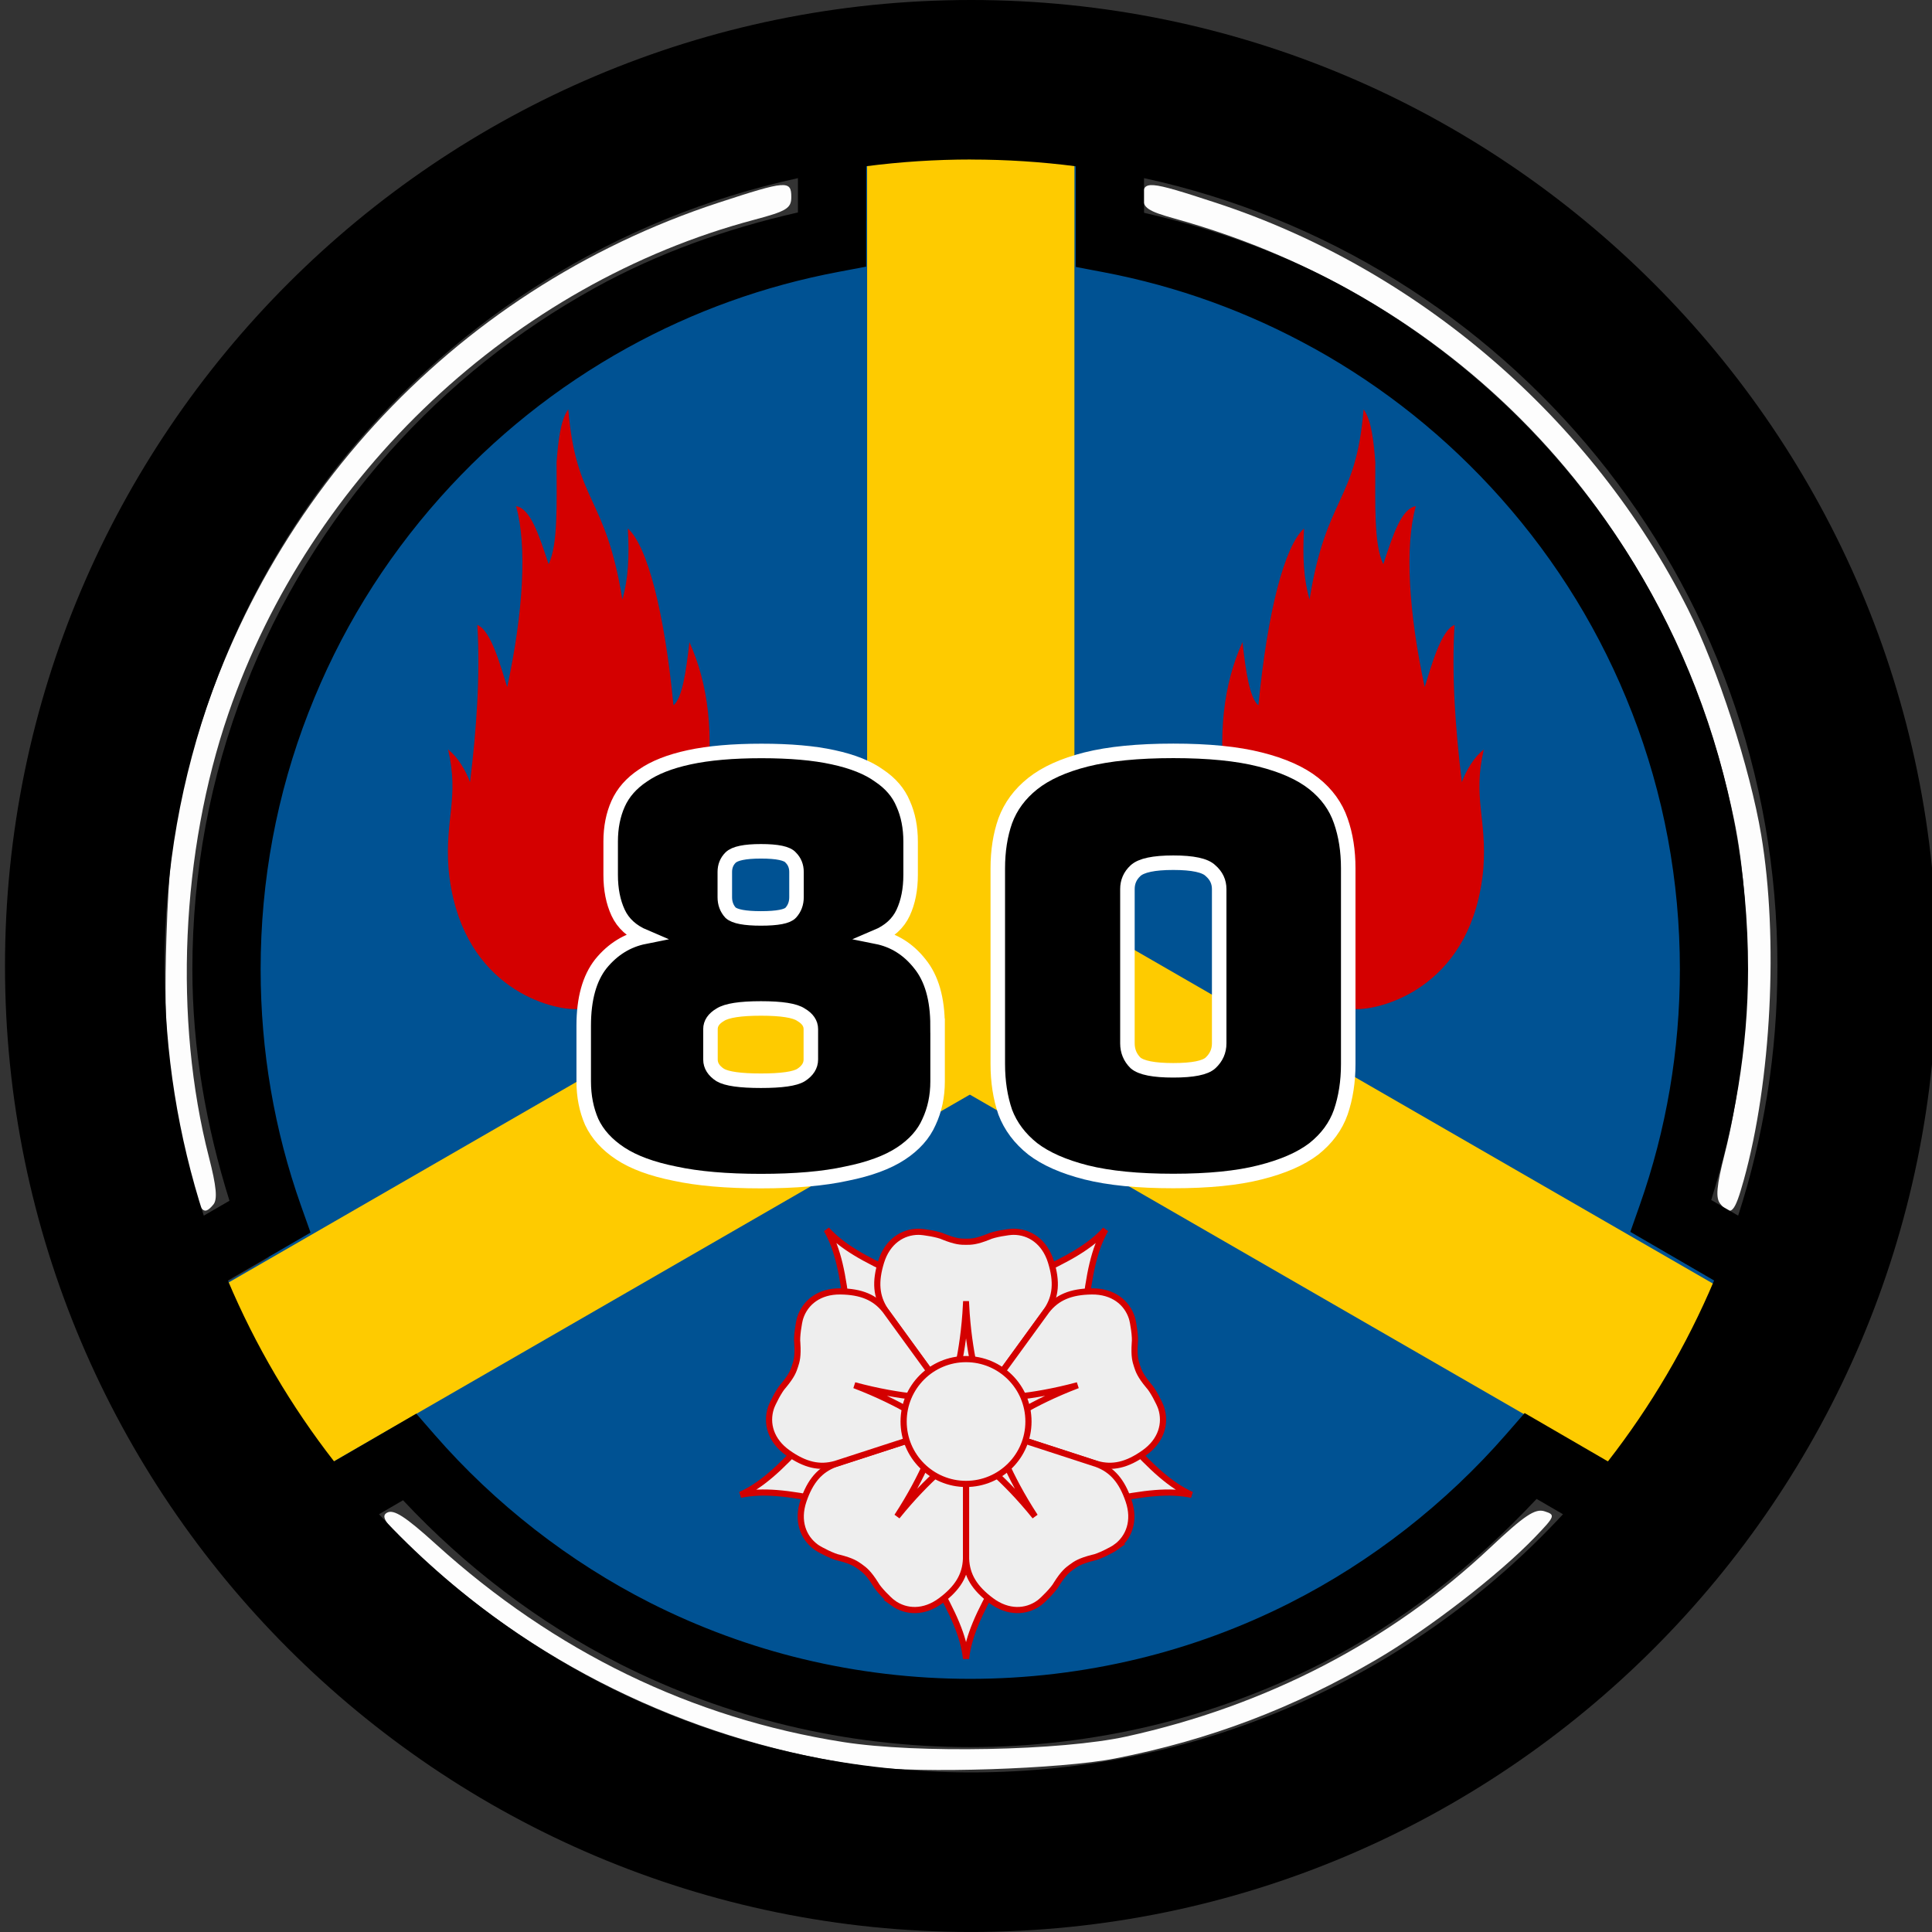
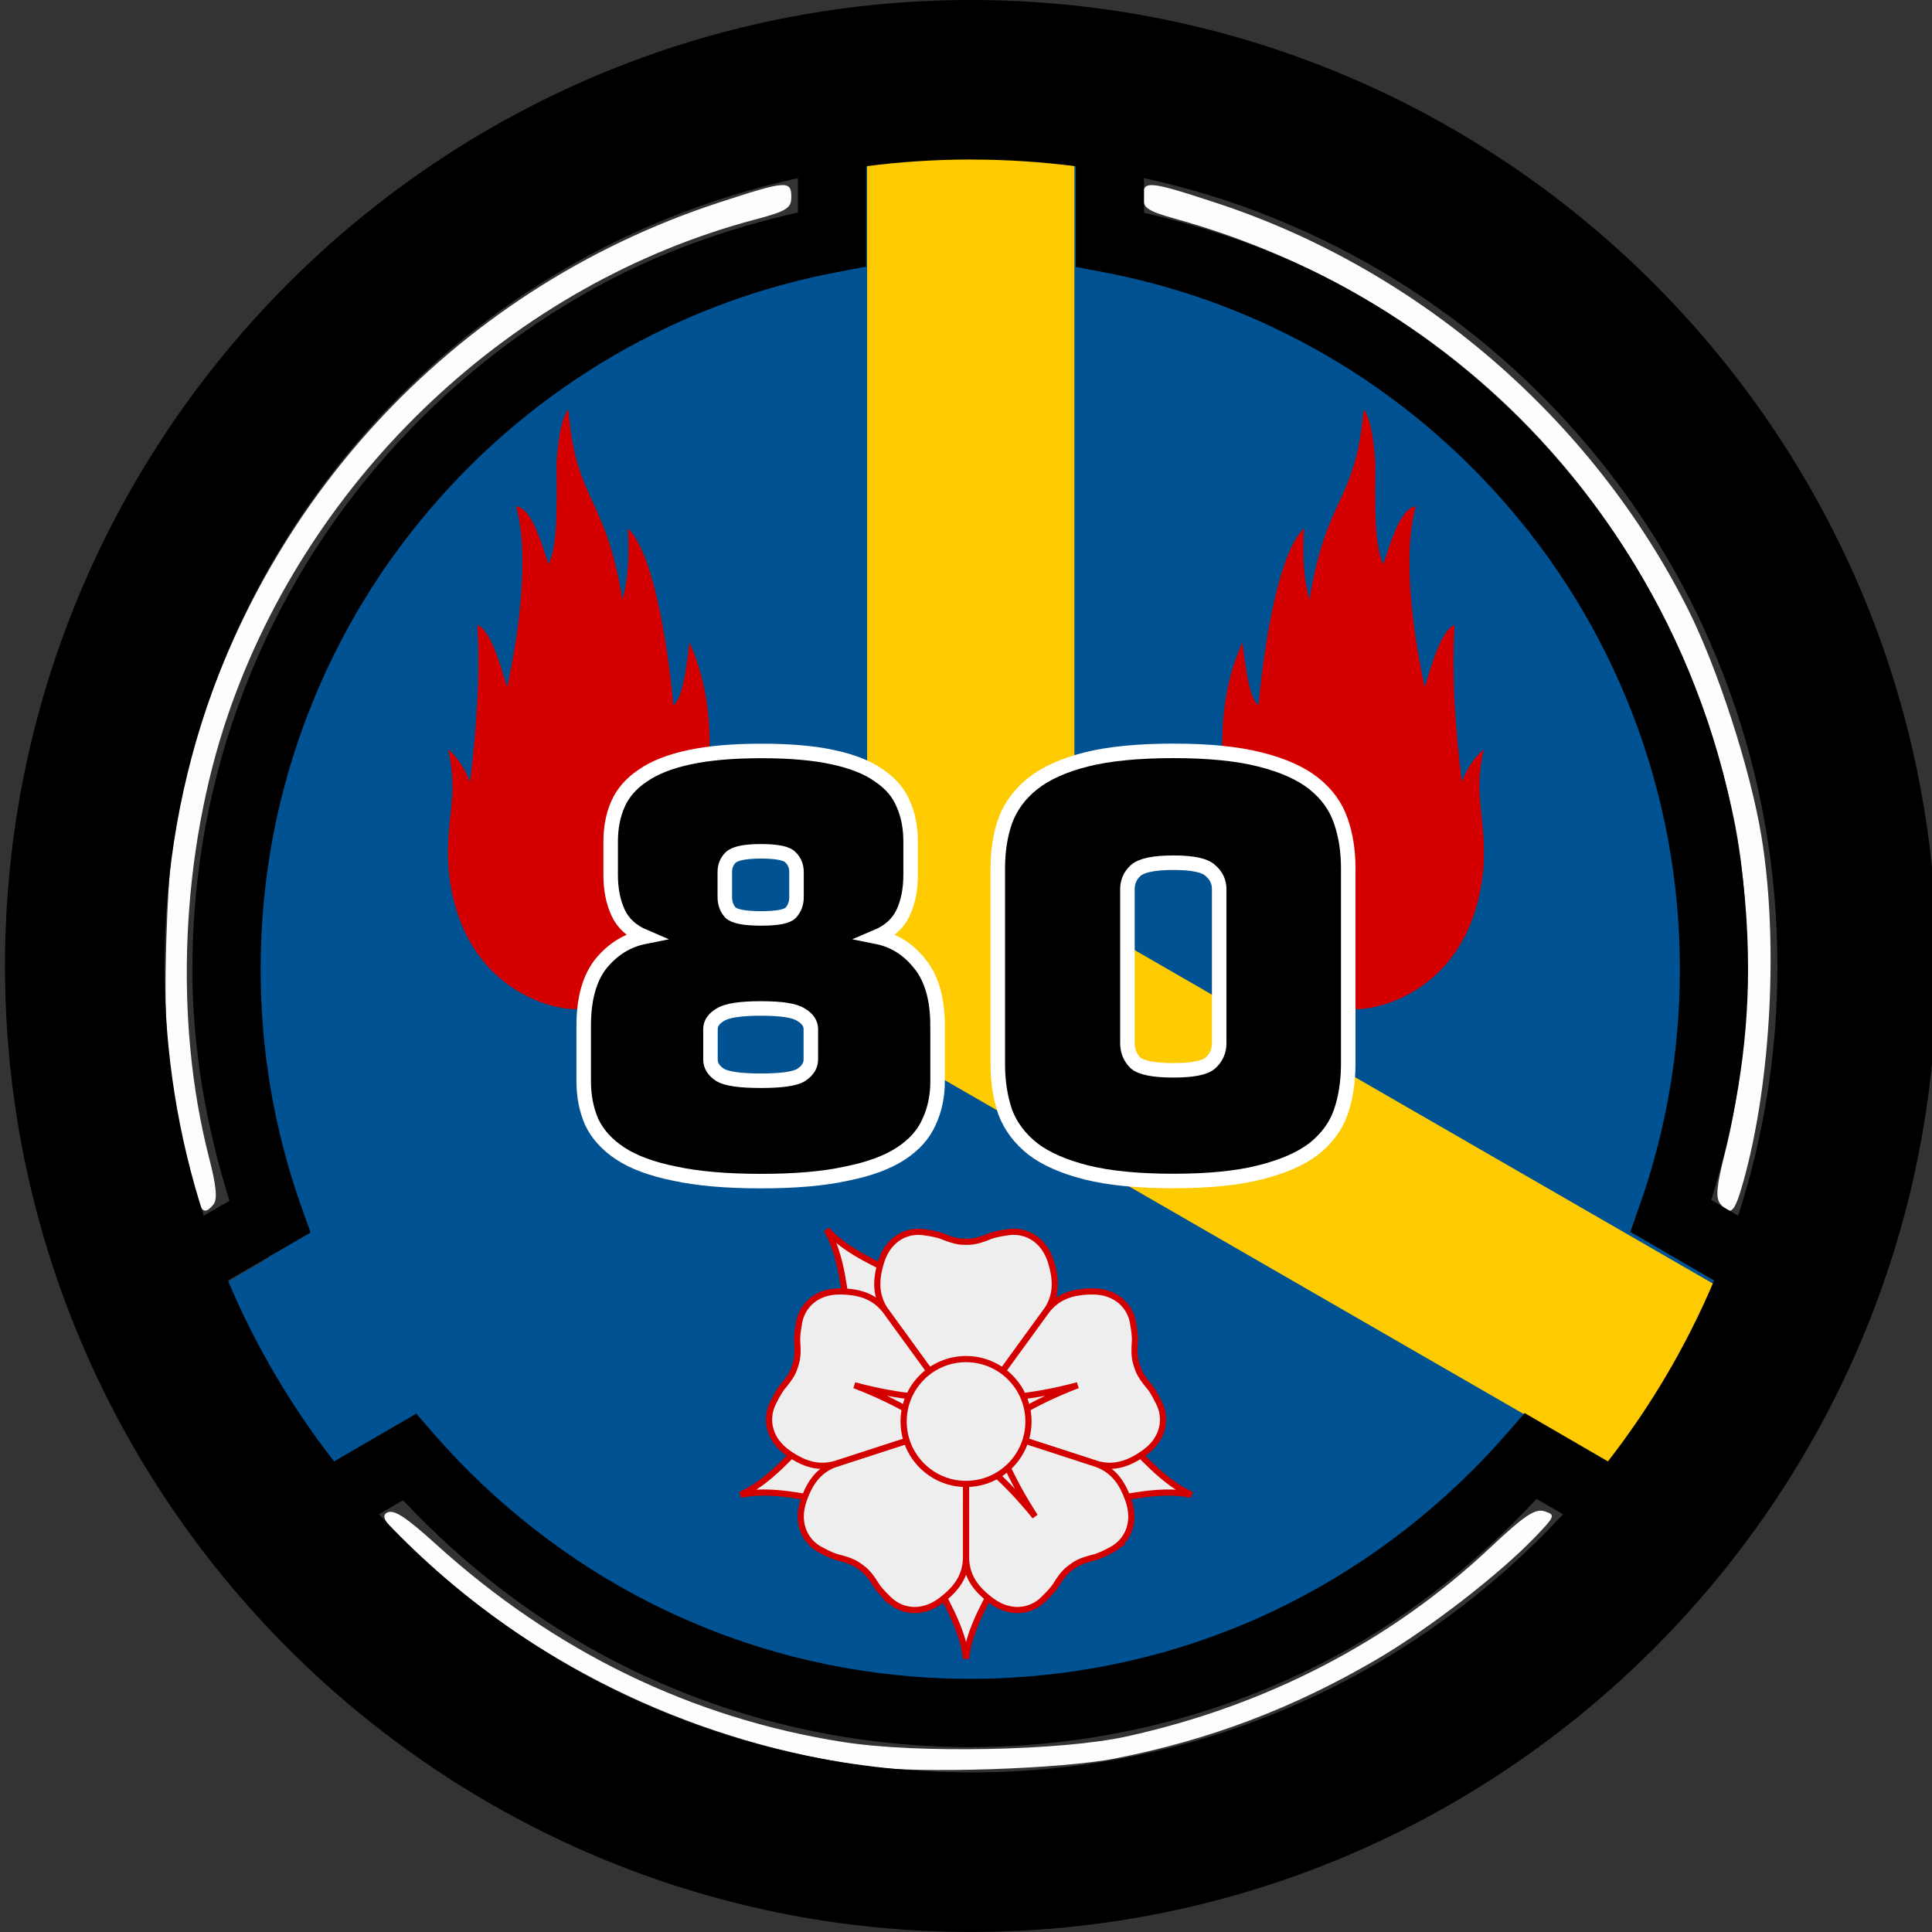
<svg xmlns="http://www.w3.org/2000/svg" width="133.1mm" height="133.1mm" version="1.1" viewBox="0 0 133.1 133.1">
  <rect x="0" y="0" width="133.1" height="133.1" fill="#333333" stroke="none" />
  <title>Site-80</title>
  <g transform="translate(-57.427 -70.189)">
    <path transform="matrix(.265 0 0 .265 57.427 70.189)" d="m225.71 459.26c-43.865-6.088-84.333-25.036-116.19-54.403-9.14-8.425-10.776-10.552-8.914-11.593 1.738-0.973 4.768 0.979 12.765 8.221 30.82 27.914 66.482 45.225 105.89 51.405 19.138 3.001 56.728 2.26 73.592-1.45 36.423-8.013 68.678-24.753 94.504-49.047 8.956-8.425 11.722-10.278 14.175-9.499 2.898 0.92 2.777 1.25-2.459 6.697-9.413 9.794-27.708 23.926-41.177 31.808-21.703 12.7-43.491 20.953-68.007 25.758-14.071 2.758-50.792 3.961-64.18 2.103z" fill="#fff" fill-opacity=".992" fill-rule="evenodd" stroke-width="5.399" />
    <g>
      <path d="m117.76 189.05c-11.8-1.638-22.399-7.055-30.861-15.771-1.756-1.809-3.291-3.289-3.411-3.289s-1.486 0.731-3.036 1.624c-1.55 0.893-2.874 1.624-2.943 1.624-0.493 0-7.519-11.899-7.519-12.734 0-0.093 1.325-0.947 2.944-1.899 1.619-0.952 2.971-1.75 3.003-1.772 0.033-0.023-0.453-1.606-1.079-3.518-1.919-5.863-2.567-10.932-2.324-18.191 0.166-4.963 0.433-7.194 1.224-10.209 3.292-12.552 9.814-22.312 20.012-29.95 5.513-4.129 14.016-7.879 20.584-9.079l2.741-0.501v-7.459l2.496-0.261c3.156-0.33 7.64-0.329 10.397 0.002l2.132 0.256v3.801c0 3.457 0.07 3.801 0.768 3.801 1.617 0 8.682 2.083 12.183 3.593 13.97 6.023 24.539 17.611 29.261 32.085 3.268 10.015 3.28 21.729 0.033 31.826-0.659 2.05-1.16 3.755-1.113 3.787 0.047 0.033 1.41 0.825 3.03 1.762s2.944 1.79 2.944 1.897c0 0.603-3.245 6.539-5.148 9.416l-2.217 3.353-6.295-3.412-2.996 3.154c-7.134 7.51-16.399 12.827-26.349 15.12-4.915 1.133-13.816 1.587-18.461 0.942z" fill="#005293" fill-rule="evenodd" style="paint-order:stroke fill markers" />
      <g fill="#fecb00">
        <g transform="matrix(.601 0 0 1.099 49.691 -7.806)">
          <rect x="112.27" y="78.876" width="23.761" height="59.41" fill="#fecb00" />
        </g>
        <g transform="matrix(-.301 -.521 .952 -.549 33.863 275.7)">
-           <rect x="112.27" y="78.876" width="23.761" height="59.41" fill="#fecb00" />
-         </g>
+           </g>
        <g transform="matrix(-.301 .521 -.952 -.549 289.45 146.22)">
          <rect x="112.51" y="78.799" width="23.761" height="59.41" fill="#fecb00" />
        </g>
      </g>
    </g>
    <path transform="matrix(.265 0 0 .265 57.427 70.189)" d="m447.25 312.99c-1.287-1.551-1.02-4.568 1.172-13.214 6.593-26.009 7.56-61.935 2.34-86.919-16.022-76.671-70.564-135.23-145.3-156.01-7.107-1.976-8.321-2.8-8.321-5.651 0-4.369 1.288-4.265 18.945 1.518 52.673 17.254 97.837 56.125 122.72 105.62 7.697 15.31 16.162 41.414 19.07 58.808 4.493 26.884 2.618 63.862-4.546 89.643-2.385 8.584-3.317 9.535-6.081 6.205z" fill="#fff" fill-opacity=".992" fill-rule="evenodd" stroke-width="5.399" />
    <path transform="matrix(.265 0 0 .265 57.427 70.189)" d="m48.851 303.21c-5.142-20.694-6.402-34.082-5.587-59.392 0.593-18.416 1.579-27.262 4.346-38.981 16.976-71.892 69.498-129.31 139.16-152.13 17.674-5.79 18.945-5.89 18.945-1.496 0 2.942-1.198 3.678-9.643 5.922-62.528 16.618-115.36 66.241-136.7 128.39-12.343 35.955-14.252 79.561-5.05 115.34 1.943 7.553 2.259 10.943 1.147 12.283-2.767 3.334-3.656 2-6.621-9.935z" fill="#fff" fill-opacity=".992" fill-rule="evenodd" stroke-width="5.399" />
    <path d="m124.32 70.189c-36.689 0-66.549 29.86-66.549 66.549s29.86 66.549 66.549 66.549c36.689 0 66.549-29.86 66.549-66.549s-29.86-66.549-66.549-66.549zm0 10.992c2.449 0 4.859 0.159 7.222 0.464v6.934l1.911 0.363c5.085 0.966 9.95 2.727 14.496 5.248v-0.003c4.839 2.684 9.164 6.15 12.856 10.299 3.901 4.385 6.946 9.358 9.055 14.797v3e-3h3e-3c2.187 5.635 3.295 11.573 3.295 17.678 0 5.595-0.933 11.053-2.767 16.256l-0.646 1.835 5.771 3.351c-1.896 4.488-4.366 8.671-7.315 12.462l-5.737-3.329-1.275 1.461c-4.151 4.765-9.285 8.778-14.875 11.606l-3e-3 3e-3c-3.347 1.696-6.891 3.002-10.53 3.875-3.748 0.901-7.622 1.365-11.514 1.365-3.887 0-7.76-0.459-11.498-1.359h-3e-3c-3.638-0.874-7.175-2.178-10.525-3.869-5.584-2.822-10.718-6.822-14.861-11.578l-1.274-1.463-5.663 3.289c-2.95-3.791-5.419-7.973-7.315-12.462l5.693-3.304-0.653-1.838c-1.847-5.215-2.785-10.693-2.785-16.301 0-6.112 1.107-12.057 3.301-17.698h0.003v-3e-3c2.115-5.452 5.165-10.426 9.08-14.818 3.704-4.155 8.035-7.612 12.889-10.297 4.552-2.514 9.43-4.267 14.529-5.227l1.914-0.362v-6.917c2.364-0.305 4.774-0.464 7.223-0.464zm-11.922 1.28v2.365c-4.885 1.109-9.613 2.779-14.016 5.211l-0.003 0.003c-5.314 2.939-10.069 6.733-14.123 11.281-4.282 4.804-7.635 10.272-9.953 16.246-2.404 6.182-3.623 12.717-3.623 19.399 0 5.461 0.946 10.797 2.555 15.945l-1.769 1.027c-1.753-5.413-2.704-11.192-2.704-17.199 0-26.654 18.643-48.84 43.635-54.277zm23.844 0c24.992 5.437 43.635 27.624 43.635 54.277 0 6.008-0.95 11.787-2.704 17.2l-1.855-1.077c1.597-5.133 2.537-10.449 2.537-15.896 0-6.675-1.217-13.203-3.613-19.377v-3e-3c-2.311-5.96-5.658-11.426-9.925-16.223-4.04-4.541-8.787-8.343-14.088-11.283-4.397-2.438-9.112-4.115-13.986-5.23zm27.045 90.992 1.818 1.055c-10.138 10.946-24.641 17.787-40.785 17.787-16.143 0-30.647-6.841-40.785-17.787l1.658-0.963c4.293 4.578 9.364 8.459 14.928 11.27v3e-3c3.669 1.853 7.548 3.284 11.545 4.244 4.103 0.988 8.344 1.488 12.6 1.488 4.264 0 8.504-0.509 12.611-1.496 3.997-0.96 7.882-2.391 11.555-4.252 5.564-2.815 10.562-6.771 14.855-11.348z" color="#000000" color-rendering="auto" dominant-baseline="auto" image-rendering="auto" shape-rendering="auto" solid-color="#000000" style="font-feature-settings:normal;font-variant-alternates:normal;font-variant-caps:normal;font-variant-ligatures:normal;font-variant-numeric:normal;font-variant-position:normal;isolation:auto;mix-blend-mode:normal;paint-order:markers stroke fill;shape-padding:0;text-decoration-color:#000000;text-decoration-line:none;text-decoration-style:solid;text-indent:0;text-orientation:mixed;text-transform:none;white-space:normal" />
    <g transform="matrix(2.328 0 0 2.328 99.812 -218.77)" fill="#d40000">
      <path d="m-4.933 149.83c-0.111-1.483 0.321-2.093-0.013-3.525 0.282 0.213 0.524 0.62 0.649 0.965 0.19-1.544 0.308-3.19 0.216-4.653 0.419 0.163 0.708 1.3 0.884 1.839 0.472-2.194 0.596-4.175 0.262-5.354 0.426 0.071 0.675 0.843 0.963 1.717 0.282-0.579 0.236-1.778 0.236-3.017 0.046-0.589 0.111-1.25 0.347-1.564 0.229 2.773 1.107 2.54 1.599 5.628 0.177-0.61 0.21-1.27 0.164-2.103 0.576 0.518 1.081 2.458 1.349 5.232 0.256-0.203 0.373-0.985 0.472-1.869 0.557 1.229 0.753 2.763 0.472 4.592-0.144 0.518-0.236 1.046-0.19 1.635 0.236-0.223 0.314-0.762 0.452-1.209 0.098 0.66 0.197 1.442 0.111 2.011-0.282 3.291-2.713 3.849-4.25 3.832-0.86-0.01-3.414-0.754-3.723-4.157z" />
      <path d="m25.69 149.83c0.111-1.483-0.321-2.093 0.013-3.525-0.282 0.213-0.524 0.62-0.649 0.965-0.19-1.544-0.308-3.19-0.216-4.653-0.419 0.163-0.708 1.3-0.884 1.839-0.472-2.194-0.596-4.175-0.262-5.354-0.426 0.071-0.675 0.843-0.963 1.717-0.282-0.579-0.236-1.778-0.236-3.017-0.046-0.589-0.111-1.25-0.347-1.564-0.229 2.773-1.107 2.54-1.599 5.628-0.177-0.61-0.21-1.27-0.164-2.103-0.576 0.518-1.081 2.458-1.349 5.232-0.256-0.203-0.373-0.985-0.472-1.869-0.557 1.229-0.753 2.763-0.472 4.592 0.144 0.518 0.236 1.046 0.19 1.635-0.236-0.223-0.314-0.762-0.452-1.209-0.098 0.66-0.197 1.442-0.111 2.011 0.282 3.291 2.713 3.849 4.25 3.832 0.86-0.01 3.414-0.754 3.723-4.157z" />
    </g>
    <g transform="matrix(.172 0 0 .172 123.98 168.12)" fill="#eee" stroke="#d40000" stroke-width="2.473">
      <path d="m-6 27-7 36c8 14 12 23 13 32 1-9 5-18 13-32l-7-36z" />
      <path d="m-27.533 2.637-36.401 4.467c-10.843 11.935-18.166 18.52-26.417 22.252 8.868-1.83 18.664-0.807 34.451 2.475l32.075-17.782z" />
      <path d="m-11.016-25.37-15.497-33.239c-14.701-6.624-23.227-11.554-29.326-18.247 4.481 7.869 6.535 17.501 8.292 33.53l26.823 25.01z" />
-       <path d="m20.724-18.317 26.823-25.01c1.757-16.029 3.811-25.661 8.292-33.53-6.099 6.693-14.625 11.623-29.326 18.247l-15.497 33.239z" />
      <path d="m23.824 14.05 32.075 17.782c15.787-3.282 25.583-4.305 34.451-2.475-8.251-3.732-15.574-10.318-26.417-22.252l-36.401-4.467z" />
      <path d="m-19-76c-6.5 0-12.5 4-15 12s-2.01 14 1.69 19.5l32.31 44.5 32.31-44.5c3.7-5.5 4.19-11.5 1.69-19.5s-8.5-12-15-12c-2 0-8 1-10 2-5 2-7 2-9 2s-4 0-9-2c-2-1-8-2-10-2z" />
-       <path d="m0-47c-1 20-5 32-7 42h14c-2-10-6-22-7-42z" />
      <g transform="rotate(72)">
        <path d="m-19-76c-6.5 0-12.5 4-15 12s-2.01 14 1.69 19.5l32.31 44.5 32.31-44.5c3.7-5.5 4.19-11.5 1.69-19.5s-8.5-12-15-12c-2 0-8 1-10 2-5 2-7 2-9 2s-4 0-9-2c-2-1-8-2-10-2z" />
        <path d="m0-47c-1 20-5 32-7 42h14c-2-10-6-22-7-42z" />
      </g>
      <g transform="rotate(144)">
        <path d="m-19-76c-6.5 0-12.5 4-15 12s-2.01 14 1.69 19.5l32.31 44.5 32.31-44.5c3.7-5.5 4.19-11.5 1.69-19.5s-8.5-12-15-12c-2 0-8 1-10 2-5 2-7 2-9 2s-4 0-9-2c-2-1-8-2-10-2z" />
        <path d="m0-47c-1 20-5 32-7 42h14c-2-10-6-22-7-42z" />
      </g>
      <g transform="rotate(216)">
        <path d="m-19-76c-6.5 0-12.5 4-15 12s-2.01 14 1.69 19.5l32.31 44.5 32.31-44.5c3.7-5.5 4.19-11.5 1.69-19.5s-8.5-12-15-12c-2 0-8 1-10 2-5 2-7 2-9 2s-4 0-9-2c-2-1-8-2-10-2z" />
-         <path d="m0-47c-1 20-5 32-7 42h14c-2-10-6-22-7-42z" />
      </g>
      <g transform="rotate(-72)">
        <path d="m-19-76c-6.5 0-12.5 4-15 12s-2.01 14 1.69 19.5l32.31 44.5 32.31-44.5c3.7-5.5 4.19-11.5 1.69-19.5s-8.5-12-15-12c-2 0-8 1-10 2-5 2-7 2-9 2s-4 0-9-2c-2-1-8-2-10-2z" />
        <path d="m0-47c-1 20-5 32-7 42h14c-2-10-6-22-7-42z" />
      </g>
      <circle r="25" />
    </g>
    <g stroke="#fff" aria-label="80">
      <path d="m122.02 140.85v3.833q0 1.541-0.593 2.805-0.553 1.264-1.936 2.173-1.383 0.909-3.754 1.383-2.331 0.514-5.887 0.514t-5.927-0.514q-2.371-0.474-3.754-1.383-1.383-0.909-1.976-2.173-0.553-1.264-0.553-2.805v-3.833q0-2.766 1.185-4.267 1.225-1.501 3.003-1.857-1.304-0.553-1.817-1.659-0.514-1.106-0.514-2.608v-2.292q0-1.462 0.514-2.608 0.514-1.146 1.699-1.936 1.185-0.83 3.2-1.264 2.015-0.435 4.978-0.435 2.963 0 4.939 0.435 2.015 0.435 3.161 1.264 1.185 0.79 1.659 1.936 0.514 1.146 0.514 2.608v2.292q0 1.501-0.514 2.608-0.514 1.106-1.817 1.659 1.778 0.356 2.963 1.857 1.225 1.501 1.225 4.267zm-14.659-8.851q0 0.632 0.395 1.067 0.435 0.395 2.094 0.395 1.699 0 2.055-0.395 0.395-0.435 0.395-1.067v-1.738q0-0.593-0.395-0.988-0.356-0.435-2.055-0.435-1.659 0-2.094 0.435-0.395 0.395-0.395 0.988zm-0.988 11.182q0 0.632 0.672 1.067 0.672 0.395 2.805 0.395t2.766-0.395q0.672-0.435 0.672-1.067v-2.094q0-0.593-0.672-0.988-0.632-0.435-2.766-0.435t-2.805 0.435q-0.672 0.395-0.672 0.988z" />
      <path d="m150.31 143.49q0 1.817-0.514 3.319-0.514 1.462-1.857 2.529-1.343 1.027-3.714 1.62-2.331 0.593-5.966 0.593t-6.006-0.593q-2.331-0.593-3.675-1.62-1.343-1.067-1.897-2.529-0.514-1.501-0.514-3.319v-13.473q0-1.817 0.514-3.279 0.553-1.501 1.897-2.568 1.343-1.067 3.675-1.659 2.371-0.593 6.006-0.593t5.966 0.593q2.371 0.593 3.714 1.659 1.343 1.067 1.857 2.568 0.514 1.462 0.514 3.279zm-15.212-1.422q0 0.79 0.553 1.343 0.593 0.514 2.608 0.514 2.015 0 2.568-0.514 0.593-0.553 0.593-1.343v-10.628q0-0.751-0.593-1.264-0.553-0.553-2.568-0.553-2.015 0-2.608 0.553-0.553 0.514-0.553 1.264z" />
    </g>
  </g>
</svg>